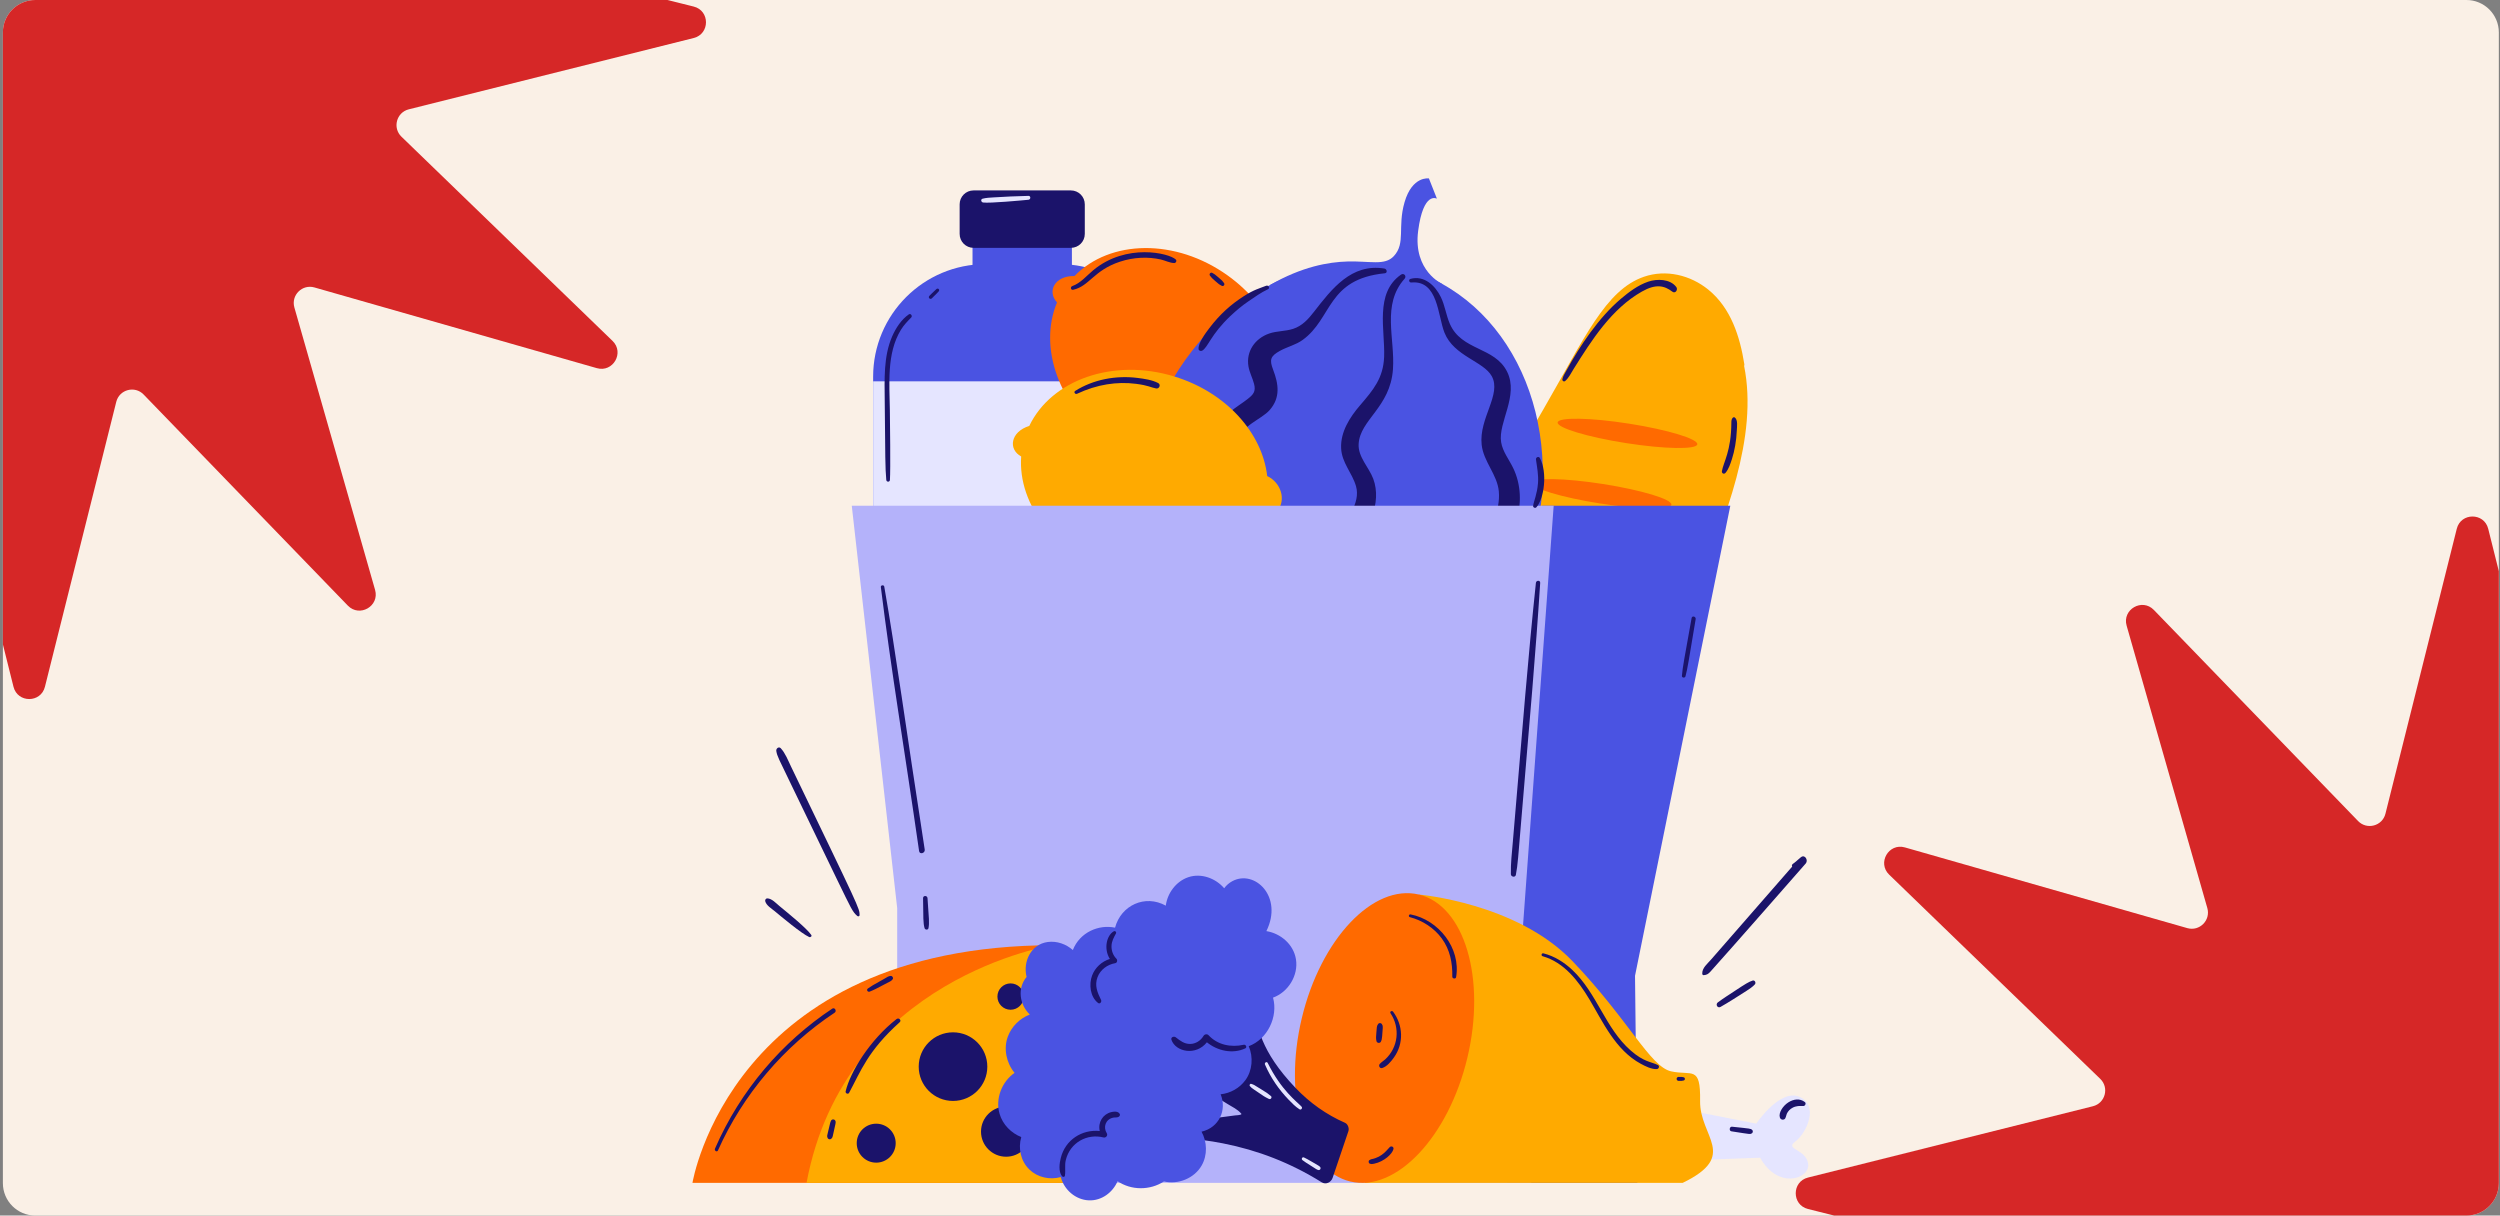
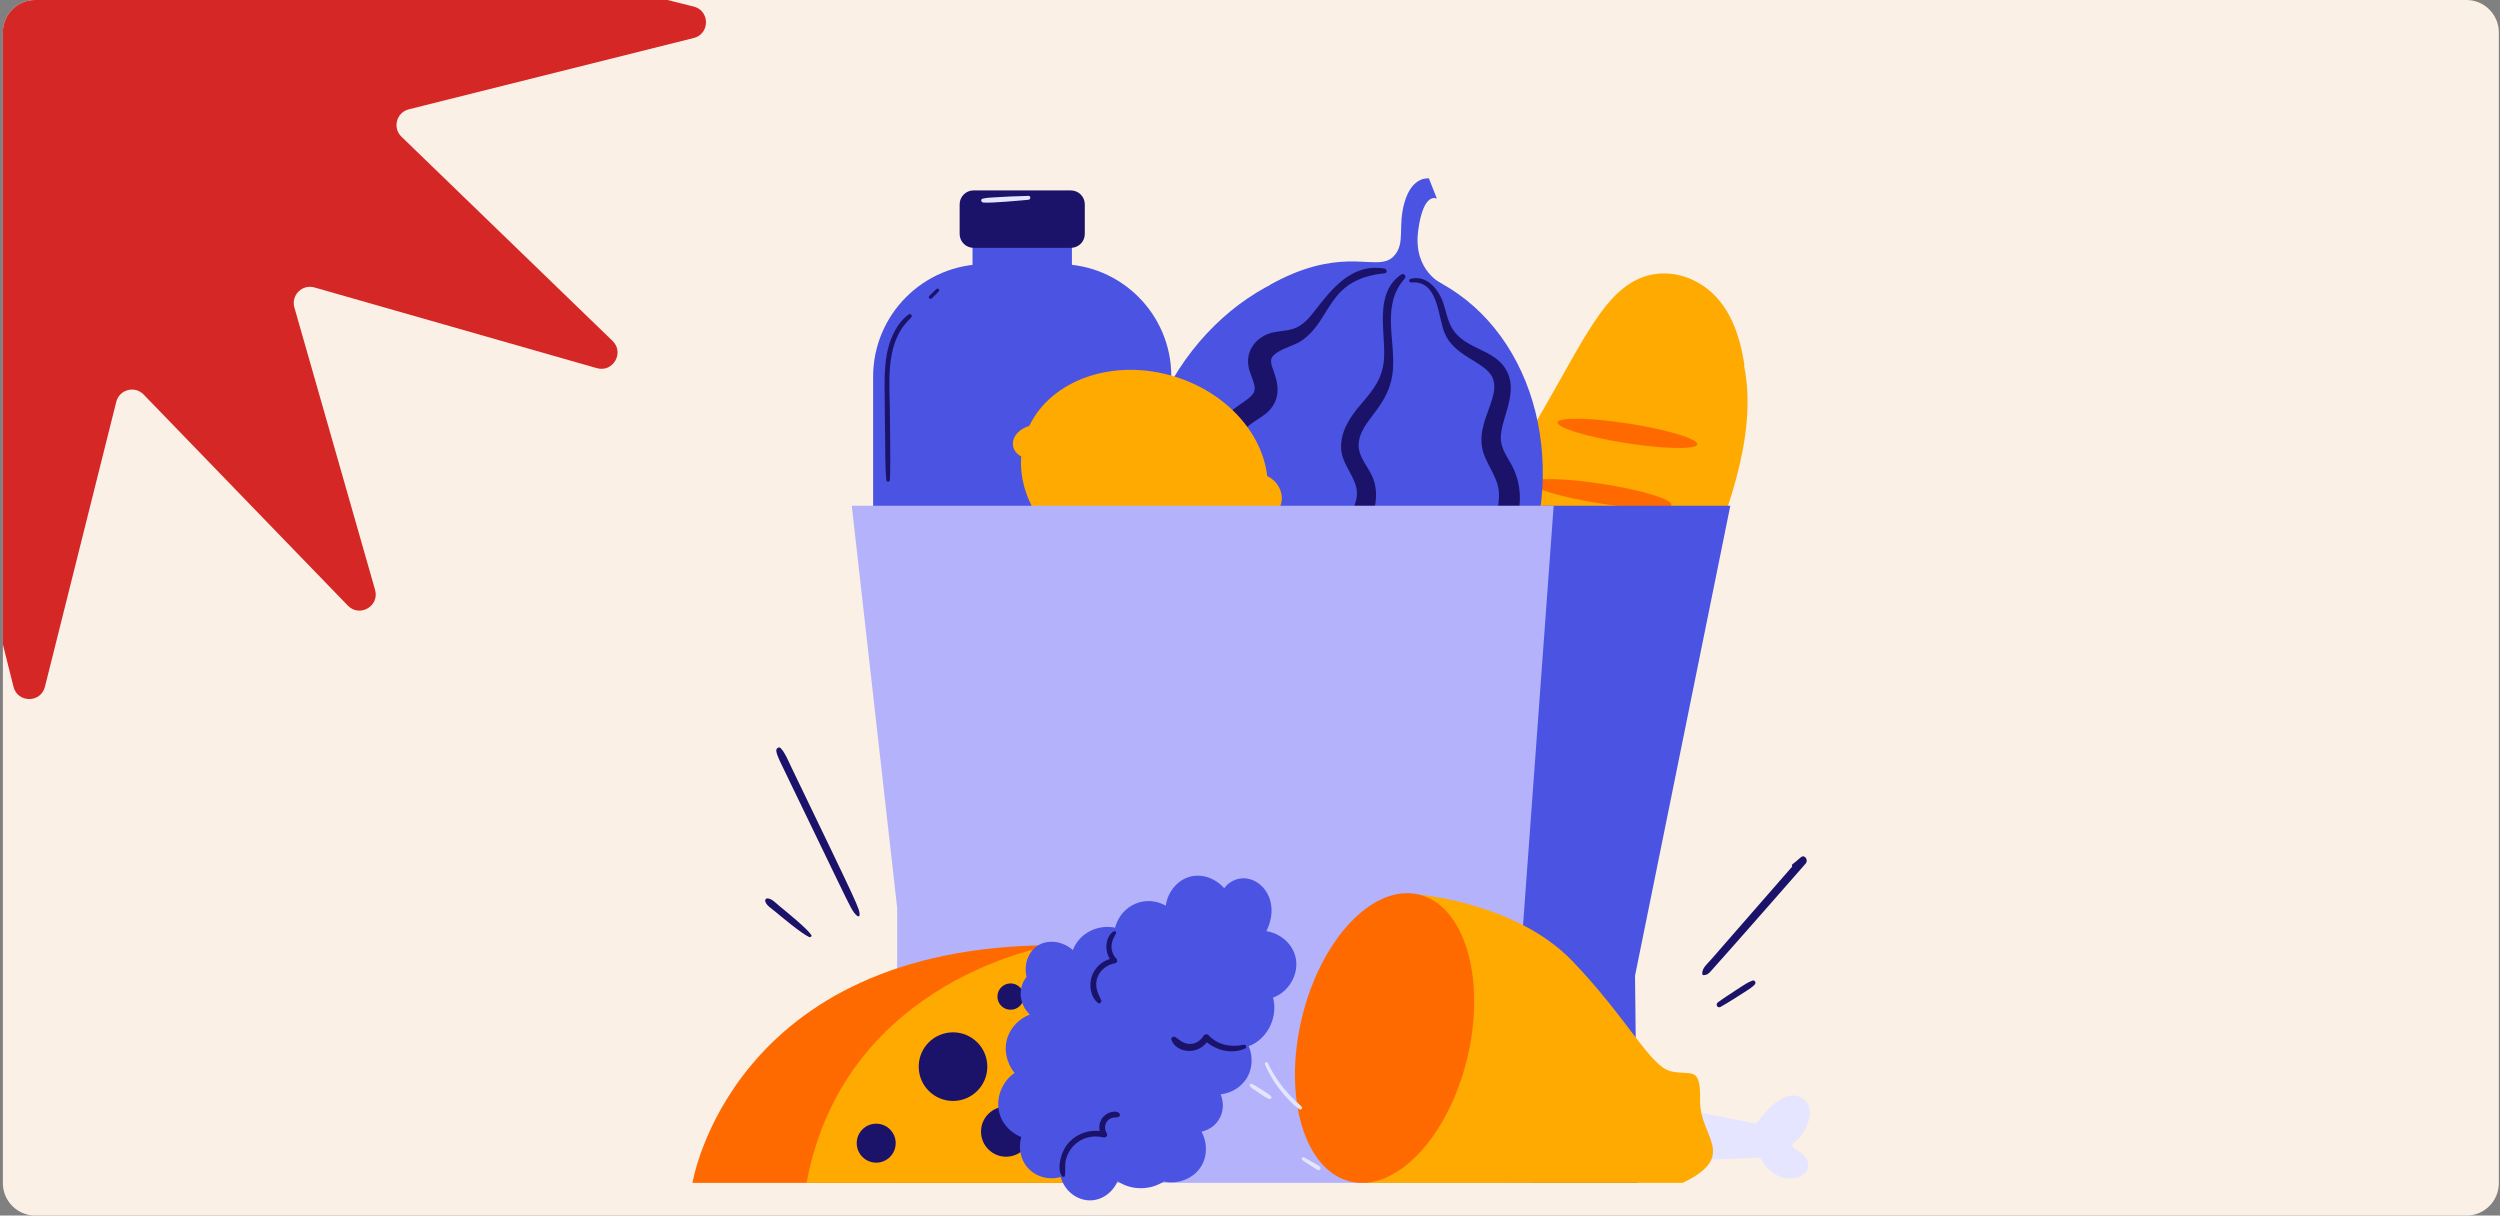
<svg xmlns="http://www.w3.org/2000/svg" width="617" height="300" viewBox="0 0 617 300" fill="none">
  <rect x="0" y="0" width="617" height="300" fill="#808080" stroke="none" />
  <g clip-path="url(#clip0_4978_49079)">
    <path d="M0.711 8C0.711 3.582 4.293 0 8.711 0H608.711C613.129 0 616.711 3.582 616.711 8V292C616.711 296.418 613.129 300 608.711 300H8.711C4.293 300 0.711 296.418 0.711 292V8Z" fill="#FAF0E6" />
    <path d="M3.331 -158.497C4.341 -162.535 10.081 -162.535 11.091 -158.497L28.692 -88.177C29.454 -85.133 33.265 -84.112 35.447 -86.367L85.849 -138.466C88.743 -141.457 93.714 -138.588 92.57 -134.585L72.652 -64.886C71.79 -61.869 74.58 -59.079 77.597 -59.941L147.296 -79.859C151.299 -81.003 154.168 -76.032 151.176 -73.138L99.078 -22.736C96.823 -20.554 97.844 -16.743 100.888 -15.981L171.208 1.62C175.246 2.63 175.246 8.37 171.208 9.38L100.888 26.981C97.844 27.743 96.823 31.554 99.078 33.736L151.176 84.138C154.168 87.032 151.299 92.003 147.296 90.859L77.597 70.941C74.58 70.079 71.79 72.869 72.652 75.886L92.57 145.585C93.714 149.588 88.743 152.457 85.849 149.466L35.447 97.367C33.265 95.112 29.454 96.133 28.692 99.177L11.091 169.497C10.081 173.535 4.341 173.535 3.331 169.497L-14.27 99.177C-15.032 96.133 -18.843 95.112 -21.025 97.367L-71.427 149.466C-74.322 152.457 -79.292 149.588 -78.148 145.585L-58.23 75.886C-57.368 72.869 -60.158 70.079 -63.175 70.941L-132.874 90.859C-136.877 92.003 -139.747 87.032 -136.755 84.138L-84.656 33.736C-82.401 31.554 -83.422 27.743 -86.466 26.981L-156.786 9.38C-160.824 8.37 -160.824 2.63 -156.786 1.62L-86.466 -15.981C-83.422 -16.743 -82.401 -20.554 -84.656 -22.736L-136.755 -73.138C-139.747 -76.032 -136.877 -81.003 -132.874 -79.859L-63.176 -59.941C-60.158 -59.079 -57.368 -61.869 -58.23 -64.886L-78.148 -134.585C-79.292 -138.588 -74.322 -141.458 -71.427 -138.466L-21.025 -86.367C-18.843 -84.112 -15.032 -85.133 -14.27 -88.177L3.331 -158.497Z" fill="#D62727" />
-     <path d="M606.331 130.503C607.341 126.465 613.08 126.465 614.091 130.503L631.692 200.823C632.454 203.867 636.265 204.888 638.447 202.633L688.849 150.534C691.743 147.543 696.714 150.412 695.57 154.415L675.652 224.114C674.79 227.131 677.58 229.921 680.597 229.059L750.296 209.141C754.299 207.997 757.168 212.967 754.176 215.862L702.078 266.264C699.823 268.446 700.844 272.257 703.888 273.019L774.208 290.62C778.246 291.63 778.246 297.37 774.208 298.38L703.888 315.981C700.844 316.743 699.823 320.554 702.078 322.736L754.176 373.138C757.168 376.033 754.299 381.003 750.296 379.859L680.597 359.941C677.58 359.079 674.79 361.869 675.652 364.886L695.57 434.585C696.714 438.588 691.743 441.457 688.849 438.466L638.447 386.367C636.265 384.112 632.454 385.133 631.692 388.177L614.091 458.497C613.08 462.535 607.341 462.535 606.331 458.497L588.73 388.177C587.968 385.133 584.157 384.112 581.975 386.367L531.573 438.466C528.678 441.457 523.708 438.588 524.852 434.585L544.77 364.886C545.632 361.869 542.842 359.079 539.824 359.941L470.126 379.859C466.123 381.003 463.253 376.033 466.245 373.138L518.344 322.736C520.599 320.554 519.578 316.743 516.534 315.981L446.214 298.38C442.176 297.37 442.176 291.63 446.214 290.62L516.534 273.019C519.578 272.257 520.599 268.446 518.344 266.264L466.245 215.862C463.253 212.968 466.123 207.997 470.126 209.141L539.824 229.059C542.842 229.921 545.632 227.131 544.77 224.114L524.852 154.415C523.708 150.412 528.678 147.542 531.573 150.534L581.975 202.633C584.157 204.888 587.968 203.867 588.73 200.823L606.331 130.503Z" fill="#D62727" />
    <path d="M243.278 65.182H261.43C276.688 65.182 289.075 77.569 289.075 92.827V141.221H215.489V92.97C215.489 77.633 227.941 65.182 243.278 65.182Z" fill="#4A53E2" />
    <path d="M264.547 53.619H240.019V72.372H264.547V53.619Z" fill="#4A53E2" />
    <path d="M264.293 46.996H240.273C238.376 46.996 236.839 48.533 236.839 50.43V57.734C236.839 59.631 238.376 61.168 240.273 61.168H264.293C266.19 61.168 267.727 59.631 267.727 57.734V50.43C267.727 48.533 266.19 46.996 264.293 46.996Z" fill="#1B136A" />
-     <path d="M274.237 94.106H215.489V154.556H274.237V94.106Z" fill="#E5E5FF" />
    <path d="M336.724 179.459C339.562 171.988 339.633 172.485 380.923 100.991C391.138 83.305 396.247 71.589 405.703 68.31C411.175 66.412 417.204 67.895 421.628 71.496C427.201 76.033 429.414 83.062 430.504 89.908C430.528 90.058 430.5 90.186 430.444 90.298C434.007 107.882 425.661 128.117 418.925 144.89C413.394 158.664 406.968 172.132 399.559 184.998C393.225 196 385.327 206.732 373.465 212.155C363.795 216.576 352.062 216.522 343.194 210.224C332.869 202.892 332.569 190.4 336.724 179.459Z" fill="#FFAA00" />
    <path d="M418.893 109.658C419.101 108.333 411.555 106.048 402.039 104.555C392.522 103.062 384.639 102.926 384.431 104.251C384.223 105.576 391.769 107.861 401.286 109.354C410.802 110.847 418.685 110.983 418.893 109.658Z" fill="#FF6A00" />
    <path d="M412.494 124.56C412.702 123.235 405.156 120.951 395.639 119.457C386.123 117.964 378.24 117.828 378.032 119.153C377.824 120.478 385.37 122.763 394.886 124.256C404.403 125.749 412.286 125.886 412.494 124.56Z" fill="#FF6A00" />
    <path d="M402.974 144.262C403.182 142.936 395.636 140.652 386.12 139.159C376.603 137.665 368.72 137.529 368.512 138.854C368.304 140.18 375.85 142.464 385.367 143.957C394.883 145.451 402.767 145.587 402.974 144.262Z" fill="#1B136A" />
-     <path d="M316.874 98.593C319.118 88.152 313.904 75.792 302.97 67.972C290.15 58.802 273.967 59.09 265.177 68.126C260.295 68.028 258.349 71.909 260.874 74.636C256.232 85.725 261.294 100.256 273.588 109.05C286.639 118.385 303.18 117.923 311.853 108.403C313.486 108.72 315.15 108.385 316.45 107.581C319.509 105.687 319.593 101.215 316.874 98.593Z" fill="#FF6A00" />
    <path d="M377.286 137.959C387.428 107.295 374.637 75.486 348.715 66.912C322.793 58.338 293.557 76.246 283.414 106.91C273.272 137.575 286.064 169.384 311.986 177.958C337.907 186.532 367.143 168.624 377.286 137.959Z" fill="#4A53E2" />
    <path d="M313.459 70.325C321.305 65.813 327.843 64.664 332.577 64.535C338.136 64.385 341.744 65.626 343.993 63.215C346.974 60.017 344.861 56.065 346.64 49.917C348.54 43.353 352.656 44.036 352.656 44.036L354.629 49.031C354.629 49.031 351.281 47.084 349.998 56.998C348.715 66.912 356.013 70.115 356.013 70.115L346.628 79.496L332.29 80.996L313.459 70.325Z" fill="#4A53E2" />
    <path d="M341.687 66.281C333.526 64.939 328.68 71.306 324.294 76.949C322.864 78.788 321.418 80.41 319.16 81.154C317.215 81.794 315.138 81.653 313.227 82.317C309.745 83.525 307.491 86.714 308.119 90.428C308.374 91.932 309.12 93.276 309.502 94.738C309.997 96.625 309.318 97.398 307.832 98.541C305.212 100.556 302.12 102.053 300.815 105.311C299.268 109.173 301.026 112.8 302.071 116.514C303.467 121.473 300.873 125.69 298.587 129.919C296.241 134.258 293.975 139.189 295.253 144.226C296.152 147.774 299.409 151.488 303.407 150.606C304.235 150.423 304.564 149.408 304.015 148.767C293.584 136.614 311.948 129.631 307.61 114.913C307.029 112.94 305.813 110.712 305.932 108.607C306.13 105.135 311.29 103.551 313.347 101.209C316.056 98.126 315.559 94.78 314.199 91.221C313.266 88.78 313.524 87.896 315.889 86.589C317.698 85.589 319.779 85.131 321.465 83.918C328.874 78.588 327.456 68.876 341.779 67.446C342.498 67.375 342.288 66.38 341.687 66.281ZM367.582 156.426C367.242 151.843 366.45 147.873 368.05 143.393C369.843 138.37 372.975 133.879 374.328 128.688C375.489 124.23 375.466 119.663 373.431 115.465C372.431 113.404 370.851 111.441 370.478 109.129C369.692 104.267 374.881 97.672 371.968 91.765C368.897 85.537 360.716 86.632 357.806 79.885C356.893 77.769 356.616 75.41 355.605 73.329C354.207 70.449 351.49 67.917 348.128 68.819C347.544 68.976 347.739 69.773 348.319 69.719C354.954 69.104 354.818 77.939 356.511 82.139C358.841 87.922 366.136 89.158 368.166 92.842C370.65 97.35 364.967 103.196 365.672 109.75C366.125 113.957 369.531 117.099 369.912 121.293C370.343 126.032 367.732 130.716 365.654 134.766C362.733 140.459 357.073 153.34 365.393 157.527C366.217 157.942 367.672 157.631 367.582 156.426ZM335.475 145.887C329.244 140.051 336.336 133.225 338.595 127.414C339.732 124.49 340.031 121.133 338.917 118.163C337.854 115.329 335.146 112.795 335.31 109.611C335.622 103.567 343.117 100.583 343.784 91.126C344.319 83.539 340.943 75.194 346.65 68.798C347.231 68.148 346.475 67.282 345.757 67.784C339.22 72.358 341.855 81.419 341.603 88.047C341.403 93.304 338.944 96.212 335.681 100.008C333.155 102.947 330.816 106.571 330.989 110.603C331.145 114.225 333.69 116.654 334.657 119.971C335.907 124.257 332.087 128.492 330.126 131.955C328.288 135.2 326.937 138.88 327.875 142.633C328.638 145.691 331.143 148.268 334.428 148.059C335.414 147.996 336.389 146.743 335.475 145.887Z" fill="#1B136A" />
    <path d="M312.746 117.488C311.54 106.877 302.653 96.828 289.795 92.906C274.719 88.308 259.474 93.747 254.028 105.116C249.37 106.581 248.765 110.881 252.028 112.659C251.169 124.65 260.604 136.805 275.062 141.214C290.409 145.895 305.938 140.178 311.119 128.387C312.768 128.167 314.238 127.318 315.213 126.141C317.507 123.37 316.16 119.105 312.746 117.488Z" fill="#FFAA00" />
-     <path d="M285.833 94.536C284.346 93.754 282.383 93.48 280.733 93.272C275.445 92.605 269.856 93.64 265.373 96.466C264.9 96.765 265.353 97.402 265.829 97.178C270.722 94.871 275.695 94.124 280.394 94.731C283.462 95.128 283.946 95.609 285.333 95.872C286.118 96.02 286.573 94.927 285.833 94.536Z" fill="#1B136A" />
    <path d="M380.578 124.822H427.041C419.201 163.49 411.362 202.157 403.523 240.825L404.096 291.934H371.974L354.192 213.087C362.988 183.665 371.783 154.244 380.578 124.822Z" fill="#4A53E2" />
    <path d="M377.919 291.934H221.427V224.13C217.69 191.028 213.953 157.925 210.216 124.822H383.446C380.762 161.578 378.079 198.333 375.395 235.089C376.237 254.037 377.078 272.985 377.919 291.934Z" fill="#B4B2FA" />
    <path d="M263.873 291.935H170.898C170.898 291.935 180.413 233.408 259.858 233.275L263.873 291.935Z" fill="#FF6A00" />
    <path d="M259.857 233.275C259.857 233.275 208.519 241.168 199.055 291.935H263.873L259.857 233.275Z" fill="#FFAA00" />
    <path d="M249.413 249.204C251.209 249.204 252.664 247.749 252.664 245.954C252.664 244.158 251.209 242.703 249.413 242.703C247.618 242.703 246.163 244.158 246.163 245.954C246.163 247.749 247.618 249.204 249.413 249.204Z" fill="#1B136A" />
    <path d="M235.204 271.712C239.88 271.712 243.67 267.922 243.67 263.246C243.67 258.57 239.88 254.779 235.204 254.779C230.528 254.779 226.737 258.57 226.737 263.246C226.737 267.922 230.528 271.712 235.204 271.712Z" fill="#1B136A" />
    <path d="M248.305 285.478C251.725 285.478 254.496 282.706 254.496 279.287C254.496 275.868 251.725 273.096 248.305 273.096C244.886 273.096 242.114 275.868 242.114 279.287C242.114 282.706 244.886 285.478 248.305 285.478Z" fill="#1B136A" />
    <path d="M216.248 286.943C218.904 286.943 221.056 284.79 221.056 282.135C221.056 279.479 218.904 277.326 216.248 277.326C213.592 277.326 211.439 279.479 211.439 282.135C211.439 284.79 213.592 286.943 216.248 286.943Z" fill="#1B136A" />
    <path d="M408.11 272.337L433.445 277.308C433.445 277.308 439.324 268.56 444.152 270.711C448.98 272.863 445.873 279.65 443.101 281.706C440.328 283.761 445.777 283.522 446.255 287.251C446.733 290.979 438.798 293.656 434.401 285.721L413.751 286.486L408.11 272.337Z" fill="#E5E5FF" />
    <path d="M350.17 220.773C350.17 220.773 374.268 222.817 388.035 237.158C401.802 251.498 407.251 263.257 412.413 264.404C417.576 265.551 419.727 262.815 419.584 271.712C419.44 280.609 429.191 285.192 415.281 291.935H336.81L350.17 220.773Z" fill="#FFAA00" />
    <path d="M362.143 261.063C366.814 241.505 361.454 223.465 350.169 220.77C338.885 218.075 325.951 231.745 321.28 251.303C316.608 270.862 321.969 288.902 333.253 291.597C344.537 294.292 357.472 280.622 362.143 261.063Z" fill="#FF6A00" />
-     <path d="M343.817 249.691C343.539 249.319 342.908 249.661 343.178 250.065C345.602 253.687 345.09 258.483 341.886 261.438C341.454 261.836 340.925 262.131 340.534 262.57C340.149 263.001 340.513 263.781 341.127 263.589C342.293 263.226 343.277 262.02 343.97 261.065C346.565 257.49 346.251 252.947 343.817 249.691ZM341.257 253.369C341.223 253.055 341.215 252.989 341.129 252.922C341.082 252.684 340.808 252.486 340.569 252.496C340.326 252.507 340.145 252.645 340.044 252.855C339.772 253.225 339.787 253.621 339.68 254.941C339.625 255.623 339.538 256.291 339.714 256.962C339.773 257.188 339.977 257.354 340.204 257.384C340.414 257.413 340.7 257.315 340.792 257.103C340.869 256.924 340.963 256.746 341 256.555C341.128 255.898 341.13 255.515 341.167 255.014C341.276 253.502 341.286 253.612 341.257 253.369ZM348.142 225.676C347.705 225.59 347.515 226.236 347.956 226.351C351.048 227.154 353.941 229.018 355.833 231.611C357.868 234.398 358.496 237.64 358.426 241.029C358.415 241.556 359.276 241.7 359.369 241.156C360.586 233.998 355.048 227.026 348.142 225.676ZM343.02 283.077C342.467 283.537 341.291 285.564 338.469 286.089C338.285 286.123 338.169 286.222 338.029 286.289C337.642 286.476 337.732 287.137 338.151 287.222C338.521 287.296 338.521 287.337 339.137 287.205C341.657 286.663 343.632 284.76 343.906 283.593C344.033 283.052 343.42 282.745 343.02 283.077ZM409.165 262.848C407.421 261.994 405.725 262.127 402.464 259.269C396.177 253.761 394.155 245.13 388.052 239.387C386.024 237.479 383.632 235.973 380.916 235.284C380.455 235.166 380.261 235.867 380.72 235.997C386.024 237.507 389.537 242.091 392.25 246.617C395.514 252.061 398.649 259.152 404.969 262.553C406.107 263.166 407.571 263.908 408.892 263.854C409.391 263.834 409.674 263.097 409.165 262.848ZM415.534 265.874C414.982 265.755 415.219 265.779 414.278 265.779C414.153 265.779 414.021 265.834 413.932 265.923C413.622 266.233 413.857 266.759 414.278 266.759C415.21 266.759 414.988 266.783 415.534 266.665C415.703 266.628 415.843 266.441 415.835 266.269C415.828 266.096 415.715 265.913 415.534 265.874ZM432.439 278.861C432.041 278.527 432.245 278.575 427.465 278.071C426.821 278.003 426.664 279.109 427.311 279.21C432.281 279.986 431.854 279.948 432.328 279.725C432.633 279.582 432.696 279.077 432.439 278.861ZM445.443 271.994C444.203 271.026 442.651 271.237 441.333 272.086C440.003 272.943 438.898 274.669 439.273 275.803C439.496 276.481 440.365 276.48 440.615 275.979C440.74 275.727 440.747 275.611 440.979 274.891C441.27 274.265 441.728 273.732 442.508 273.333C442.971 273.095 443.428 273.045 443.766 272.978C443.83 272.965 444.68 272.935 445.04 272.967C445.507 273.007 445.829 272.294 445.443 271.994ZM205.395 248.938C193.07 257.129 182.766 268.992 176.451 283.493C176.233 283.994 176.968 284.434 177.194 283.927C183.359 270.096 193.506 258.204 205.98 249.94C206.6 249.529 206.019 248.523 205.395 248.938ZM219.854 240.855C219.294 240.857 218.779 241.262 218.306 241.529C214.758 243.532 215.523 243.075 214.217 243.946C213.724 244.274 214.148 244.949 214.671 244.723C215.173 244.506 215.67 244.307 216.155 244.054L218.934 242.603C219.421 242.349 220.01 242.143 220.321 241.668C220.548 241.32 220.248 240.854 219.854 240.855ZM221.27 251.504C214.702 256.641 209.861 264.5 208.706 269.333C208.586 269.836 209.304 270.18 209.565 269.695C212.45 264.331 214.178 259.357 222.048 252.282C222.586 251.798 221.812 251.08 221.27 251.504ZM205.79 276.293C205.06 276.127 204.938 276.936 204.77 277.636L204.288 279.639C204.174 280.117 204.036 280.443 204.275 280.897C204.408 281.149 204.815 281.28 205.055 281.102C205.175 281.013 205.297 280.936 205.375 280.803C205.518 280.562 205.556 280.245 205.61 280.003C206.219 277.248 206.251 277.239 206.238 276.881C206.228 276.622 206.056 276.354 205.79 276.293ZM218.234 144.76C218.152 144.289 217.33 144.392 217.39 144.875C219.961 165.658 223.117 184.206 226.833 210.053C226.964 210.963 228.363 210.582 228.222 209.67C223.476 179.053 221.086 161.028 218.234 144.76ZM228.91 221.665C228.862 220.966 227.799 220.95 227.81 221.665C227.885 226.557 227.817 227.76 228.184 229.067C228.31 229.517 229.052 229.569 229.148 229.067C229.403 227.727 229.263 226.799 228.91 221.665ZM379.06 143.849C377.107 162.369 375.796 179.176 373.366 207.791C373.141 210.441 372.828 213.084 372.881 215.745C372.894 216.428 373.981 216.634 374.118 215.912C374.6 213.383 374.684 211.559 375.496 201.906C377.558 177.401 379.018 161.144 380.12 143.849C380.163 143.16 379.13 143.183 379.06 143.849ZM417.489 152.531C415.559 163.342 415.306 164.452 415.094 166.792C415.048 167.303 415.853 167.394 415.978 166.911C416.543 164.726 416.643 163.82 418.492 152.807C418.602 152.154 417.607 151.87 417.489 152.531ZM290.18 64.047C288.556 62.482 277.996 59.931 269.837 66.668C268.172 68.043 266.73 69.856 264.643 70.607C264.092 70.806 264.252 71.649 264.856 71.517C268.852 70.645 269.919 66.716 276.434 64.576C279.853 63.453 283.41 63.343 286.49 64.044C287.559 64.288 288.682 64.885 289.777 64.922C290.208 64.936 290.513 64.368 290.18 64.047ZM302.072 69.84C301.535 69.168 301.815 69.392 300.778 68.52C299.695 67.61 299.911 67.768 299.221 67.362C298.762 67.091 298.315 67.656 298.638 68.059C299.135 68.678 298.962 68.503 299.938 69.374C300.993 70.314 300.813 70.12 301.501 70.524C301.952 70.789 302.389 70.236 302.072 69.84ZM312.484 70.524C310.868 71.169 309.534 71.453 306.996 73.08C303.843 75.101 301.138 77.467 298.47 80.971C297.587 82.13 295.664 84.694 295.808 86.159C295.846 86.554 296.372 86.718 296.677 86.553C298.152 85.754 298.756 82.612 303.733 77.928C305.094 76.647 306.527 75.44 308.074 74.389C309.627 73.335 311.237 72.167 312.941 71.38C313.517 71.114 313.053 70.297 312.484 70.524ZM380.046 113.053C379.754 112.508 379 112.852 379.079 113.417C379.352 115.367 379.729 117.247 379.578 119.229C379.372 121.923 378.546 123.638 378.376 124.855C378.321 125.25 378.895 125.501 379.161 125.216C381.111 123.123 381.951 116.598 380.046 113.053ZM413.714 70.846C412.198 68.812 408.948 68.775 406.776 69.516C404.254 70.376 402.004 72.073 399.991 73.782C394.593 78.363 389.924 85.325 386.533 91.54C386.18 92.187 385.744 92.842 385.596 93.571C385.512 93.982 385.953 94.316 386.3 94.019C387.182 93.263 387.77 92.023 388.381 91.046C392.771 84.027 397.702 76.225 405.203 71.967C408.645 70.013 410.725 70.448 412.754 71.995C413.488 72.554 414.185 71.478 413.714 70.846ZM428.119 103.02C427.986 102.931 427.808 102.958 427.692 103.058C427.309 103.388 427.302 103.895 427.299 104.371C427.256 111.326 425.366 114.03 424.968 116.261C424.867 116.83 425.498 117.138 425.872 116.685C426.667 115.718 427.068 114.449 427.449 113.274C428.073 111.354 428.553 108.749 428.645 106.227C428.678 105.343 428.971 103.596 428.119 103.02ZM331.963 277.115C327.332 275.087 323.212 272.144 319.729 268.488C310.907 259.227 310.57 253.552 308.914 247.973C308.771 247.489 308.195 247.475 307.94 247.795C307.704 247.177 307.467 246.559 307.232 245.941C306.477 243.956 303.602 244.702 304.029 246.823L306.846 260.845C307.22 262.622 307.446 263.34 307.483 264.122C306.713 264.086 297.467 261.03 290.421 259.664C289.801 259.544 289.358 259.934 289.226 260.398C288.91 260.363 288.591 260.362 288.271 260.343C287.454 260.295 286.992 261.264 287.364 261.923C288.32 263.615 288.587 263.545 290.963 265.024C298.654 269.809 300.423 270.922 303.059 272.524C304.164 273.196 305.396 273.773 306.26 274.755C306.48 275.005 306.407 274.928 306.369 274.98C306.178 275.239 305.097 275.248 304.8 275.287C295.924 276.459 293.435 276.78 290.76 277.168C288.877 277.087 286.989 277.089 285.126 277.241C284.146 277.321 283.306 278.021 283.306 279.061C283.306 280.05 284.139 280.88 285.126 280.881C290.481 280.89 294.84 280.801 301.851 282.187C310.422 283.881 318.425 286.948 326.202 291.794C327.255 292.45 328.521 291.782 328.886 290.702C330.188 286.851 331.49 283.001 332.792 279.15C333.021 278.472 332.655 277.417 331.963 277.115Z" fill="#1B136A" />
    <path d="M319.838 236.727C319.232 233.041 316.073 230.375 312.542 229.797C316.767 221.259 309.611 214.511 304.121 217.482C303.313 217.919 302.636 218.518 302.129 219.223C300.009 216.742 296.451 215.428 293.286 216.49C290.27 217.501 288.121 220.409 287.715 223.516C282.603 220.674 276.665 223.428 275.195 228.948C271.154 228.1 266.489 230.087 264.775 234.474C263.12 232.993 260.819 232.184 258.589 232.483C254.435 233.04 252.423 237.313 253.359 241.109C251.042 243.889 251.597 247.928 254.155 250.39C251.688 251.337 249.649 253.329 248.723 255.858C247.626 258.853 248.378 262.353 250.394 264.781C247.261 266.94 245.609 271.161 246.683 274.857C247.475 277.579 249.54 279.615 252.046 280.635C251.233 283.421 251.918 286.587 254.062 288.649C256.115 290.622 259.12 291.239 261.798 290.499C262.611 293.616 265.428 296.111 268.737 296.249C271.873 296.379 274.636 294.293 275.818 291.519C279.182 293.818 283.824 293.824 287.254 291.58C290.777 292.415 294.781 290.804 296.586 287.615C298.03 285.065 297.929 281.83 296.54 279.298C300.884 278.293 302.848 273.938 301.25 270.072C303.641 269.812 305.891 268.587 307.356 266.593C309.106 264.209 309.347 260.89 308.188 258.195C312.813 256.504 315.488 250.927 314.182 246.216C317.94 244.859 320.493 240.714 319.838 236.727Z" fill="#4A53E2" />
    <path d="M275.528 236.609C274.707 235.781 274.301 234.68 274.32 233.518C274.338 232.312 274.873 231.398 275.42 230.378C275.604 230.034 275.233 229.653 274.886 229.844C273.148 230.802 272.318 234.133 273.908 236.667C271.923 237.282 270.261 238.796 269.525 240.764C268.704 242.958 269.057 246.044 271.007 247.537C271.476 247.897 271.958 247.227 271.746 246.799C270.837 244.959 270.086 243.192 270.88 241.138C271.592 239.296 273.323 238.037 275.236 237.715C275.743 237.63 275.851 236.934 275.528 236.609ZM276.335 274.887C275.902 274.209 274.934 274.302 274.238 274.473C272.186 274.98 270.928 276.989 271.414 279.133C267.029 278.691 262.93 281.301 261.809 285.754C261.468 287.107 261.188 289.084 262.082 290.269C262.263 290.508 262.75 290.553 262.813 290.174C263.029 288.892 262.723 287.621 263.033 286.327C264.086 281.939 268.362 279.701 272.353 280.726C272.934 280.875 273.487 280.223 273.153 279.686C272.21 278.171 272.843 276.249 274.723 275.839C275.204 275.734 275.735 275.882 276.152 275.585C276.37 275.431 276.494 275.137 276.335 274.887ZM306.953 257.847C303.814 258.548 300.514 257.904 298.272 255.494C297.922 255.117 297.285 255.23 297.034 255.653C296.338 256.824 295.106 257.634 293.721 257.648C292.284 257.662 291.265 256.85 290.185 256.013C289.737 255.666 288.882 255.96 289.115 256.636C290.145 259.617 295.154 260.65 297.861 257.236C300.469 259.368 304.219 260.188 307.331 258.742C307.855 258.499 307.471 257.731 306.953 257.847Z" fill="#1B136A" />
    <path d="M321.221 273.114C320.049 271.864 316.237 269.13 312.871 262.337C312.644 261.879 312.003 262.28 312.197 262.73C313.607 265.995 315.626 268.91 318.036 271.407C318.857 272.257 319.711 273.14 320.712 273.773C321.125 274.034 321.541 273.454 321.221 273.114ZM313.673 270.512C312.663 269.697 312.861 269.824 311.313 268.871C309.058 267.483 309.663 267.819 308.822 267.5C308.492 267.376 308.266 267.842 308.491 268.069C309.022 268.601 308.798 268.435 309.563 268.954C312.268 270.79 311.895 270.572 313.14 271.203C313.655 271.464 314.011 270.784 313.673 270.512ZM325.793 287.991C325.553 287.73 325.431 287.7 323.839 286.76C322.101 285.733 323.176 286.395 321.848 285.673C321.415 285.437 321.061 286.057 321.464 286.329C322.861 287.272 321.424 286.394 324.311 288.198C324.641 288.404 324.966 288.659 325.345 288.76C325.801 288.882 326.098 288.325 325.793 287.991Z" fill="#E5E5FF" />
    <path d="M195.194 189.118C194.481 187.639 193.829 185.909 192.709 184.684C192.214 184.142 191.493 184.734 191.589 185.336C191.801 186.663 192.211 187.289 195.137 193.373L206.754 217.419C210.025 224.115 210.384 225.054 211.587 226.071C211.793 226.245 212.158 226.143 212.15 225.838C212.104 224.108 212.3 224.614 195.194 189.118ZM200.217 230.737C199.067 229.088 194.812 225.617 192.341 223.588C191.513 222.908 190.52 221.774 189.387 221.717C189.019 221.698 188.775 222.082 188.857 222.413C189.115 223.467 190.411 224.224 191.199 224.877C192.809 226.212 197.812 230.418 199.697 231.257C200.005 231.394 200.459 231.084 200.217 230.737ZM444.497 211.54C444.43 211.59 444.368 211.645 444.303 211.698C444.302 211.696 444.301 211.694 444.3 211.692C444.29 211.702 444.281 211.713 444.272 211.723C443.667 212.212 443.129 212.76 442.474 213.212C442.205 213.398 442.191 213.676 442.315 213.873L422.308 236.8C421.428 237.83 420.032 238.887 420.117 240.333C420.127 240.506 420.265 240.686 420.457 240.673C421.244 240.616 421.62 240.369 422.149 239.782C426.666 234.776 445.356 213.477 445.682 213.075C446.317 212.294 445.459 210.814 444.497 211.54ZM432.534 242.008C431.584 242.321 430.773 242.826 428.171 244.541C426.758 245.473 425.326 246.379 423.967 247.386C423.309 247.873 423.873 248.922 424.623 248.508C426.282 247.594 429.458 245.558 431.052 244.534C431.761 244.078 432.514 243.582 433.089 242.961C433.455 242.565 433.101 241.822 432.534 242.008ZM224.294 77.59C222.431 78.871 221.072 80.994 220.181 83.035C218.038 87.941 218.3 93.65 218.351 98.985C218.485 112.882 218.465 115.475 218.734 118.442C218.785 119.016 219.594 119.025 219.634 118.442C219.809 115.885 219.649 103.78 219.618 101.218C219.541 94.856 218.764 87.258 222.346 81.397C223.053 80.24 223.944 79.318 224.888 78.359C225.266 77.975 224.766 77.265 224.294 77.59ZM231.111 71.339C230.702 71.674 229.297 73.094 229.361 73.031C229.201 73.189 229.19 73.482 229.361 73.639C229.533 73.797 229.798 73.808 229.969 73.639C231.325 72.295 231.408 72.227 231.677 71.905C232.022 71.492 231.523 71.002 231.111 71.339Z" fill="#1B136A" />
    <path d="M253.817 48.342C250.188 48.423 248.547 48.531 245.268 48.714C244.362 48.764 243.392 48.81 242.511 49.038C241.944 49.185 242.137 49.916 242.638 49.981C244.266 50.194 252.183 49.464 253.817 49.302C254.419 49.242 254.447 48.328 253.817 48.342Z" fill="#E5E5FF" />
  </g>
  <defs>
    <clipPath id="clip0_4978_49079">
      <path d="M0.711 8C0.711 3.582 4.293 0 8.711 0H608.711C613.129 0 616.711 3.582 616.711 8V292C616.711 296.418 613.129 300 608.711 300H8.711C4.293 300 0.711 296.418 0.711 292V8Z" fill="white" />
    </clipPath>
  </defs>
</svg>